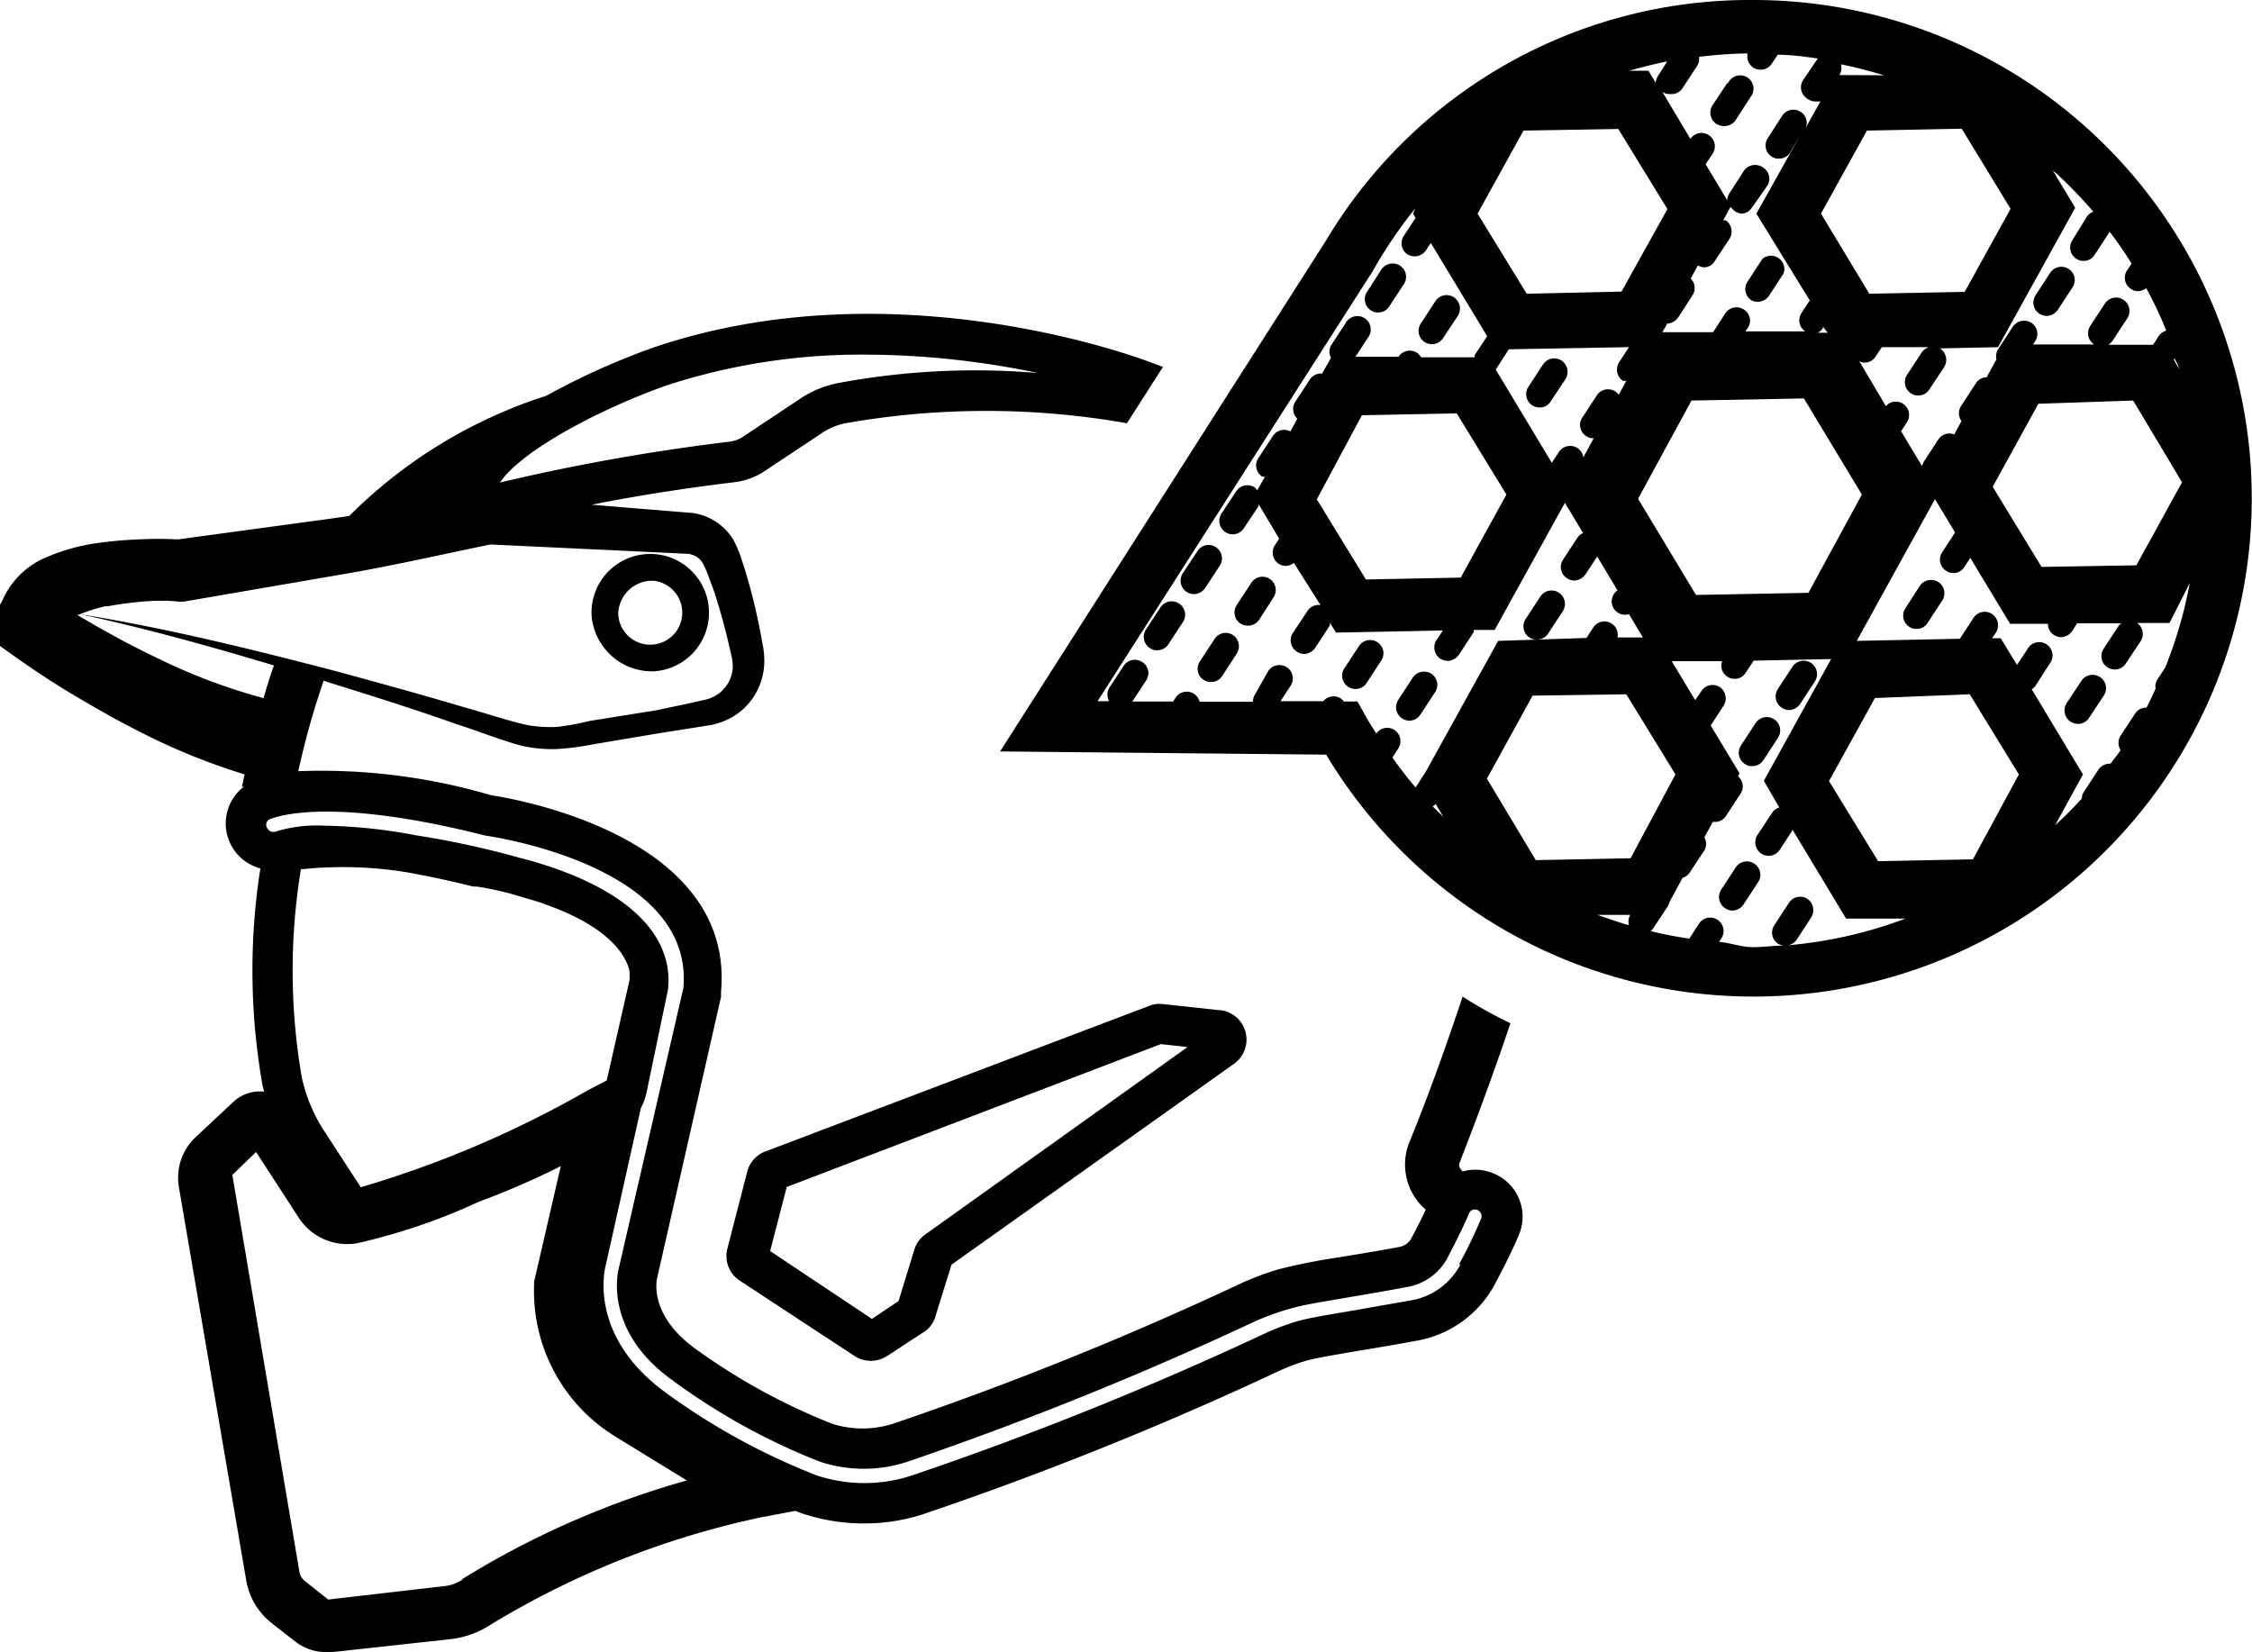
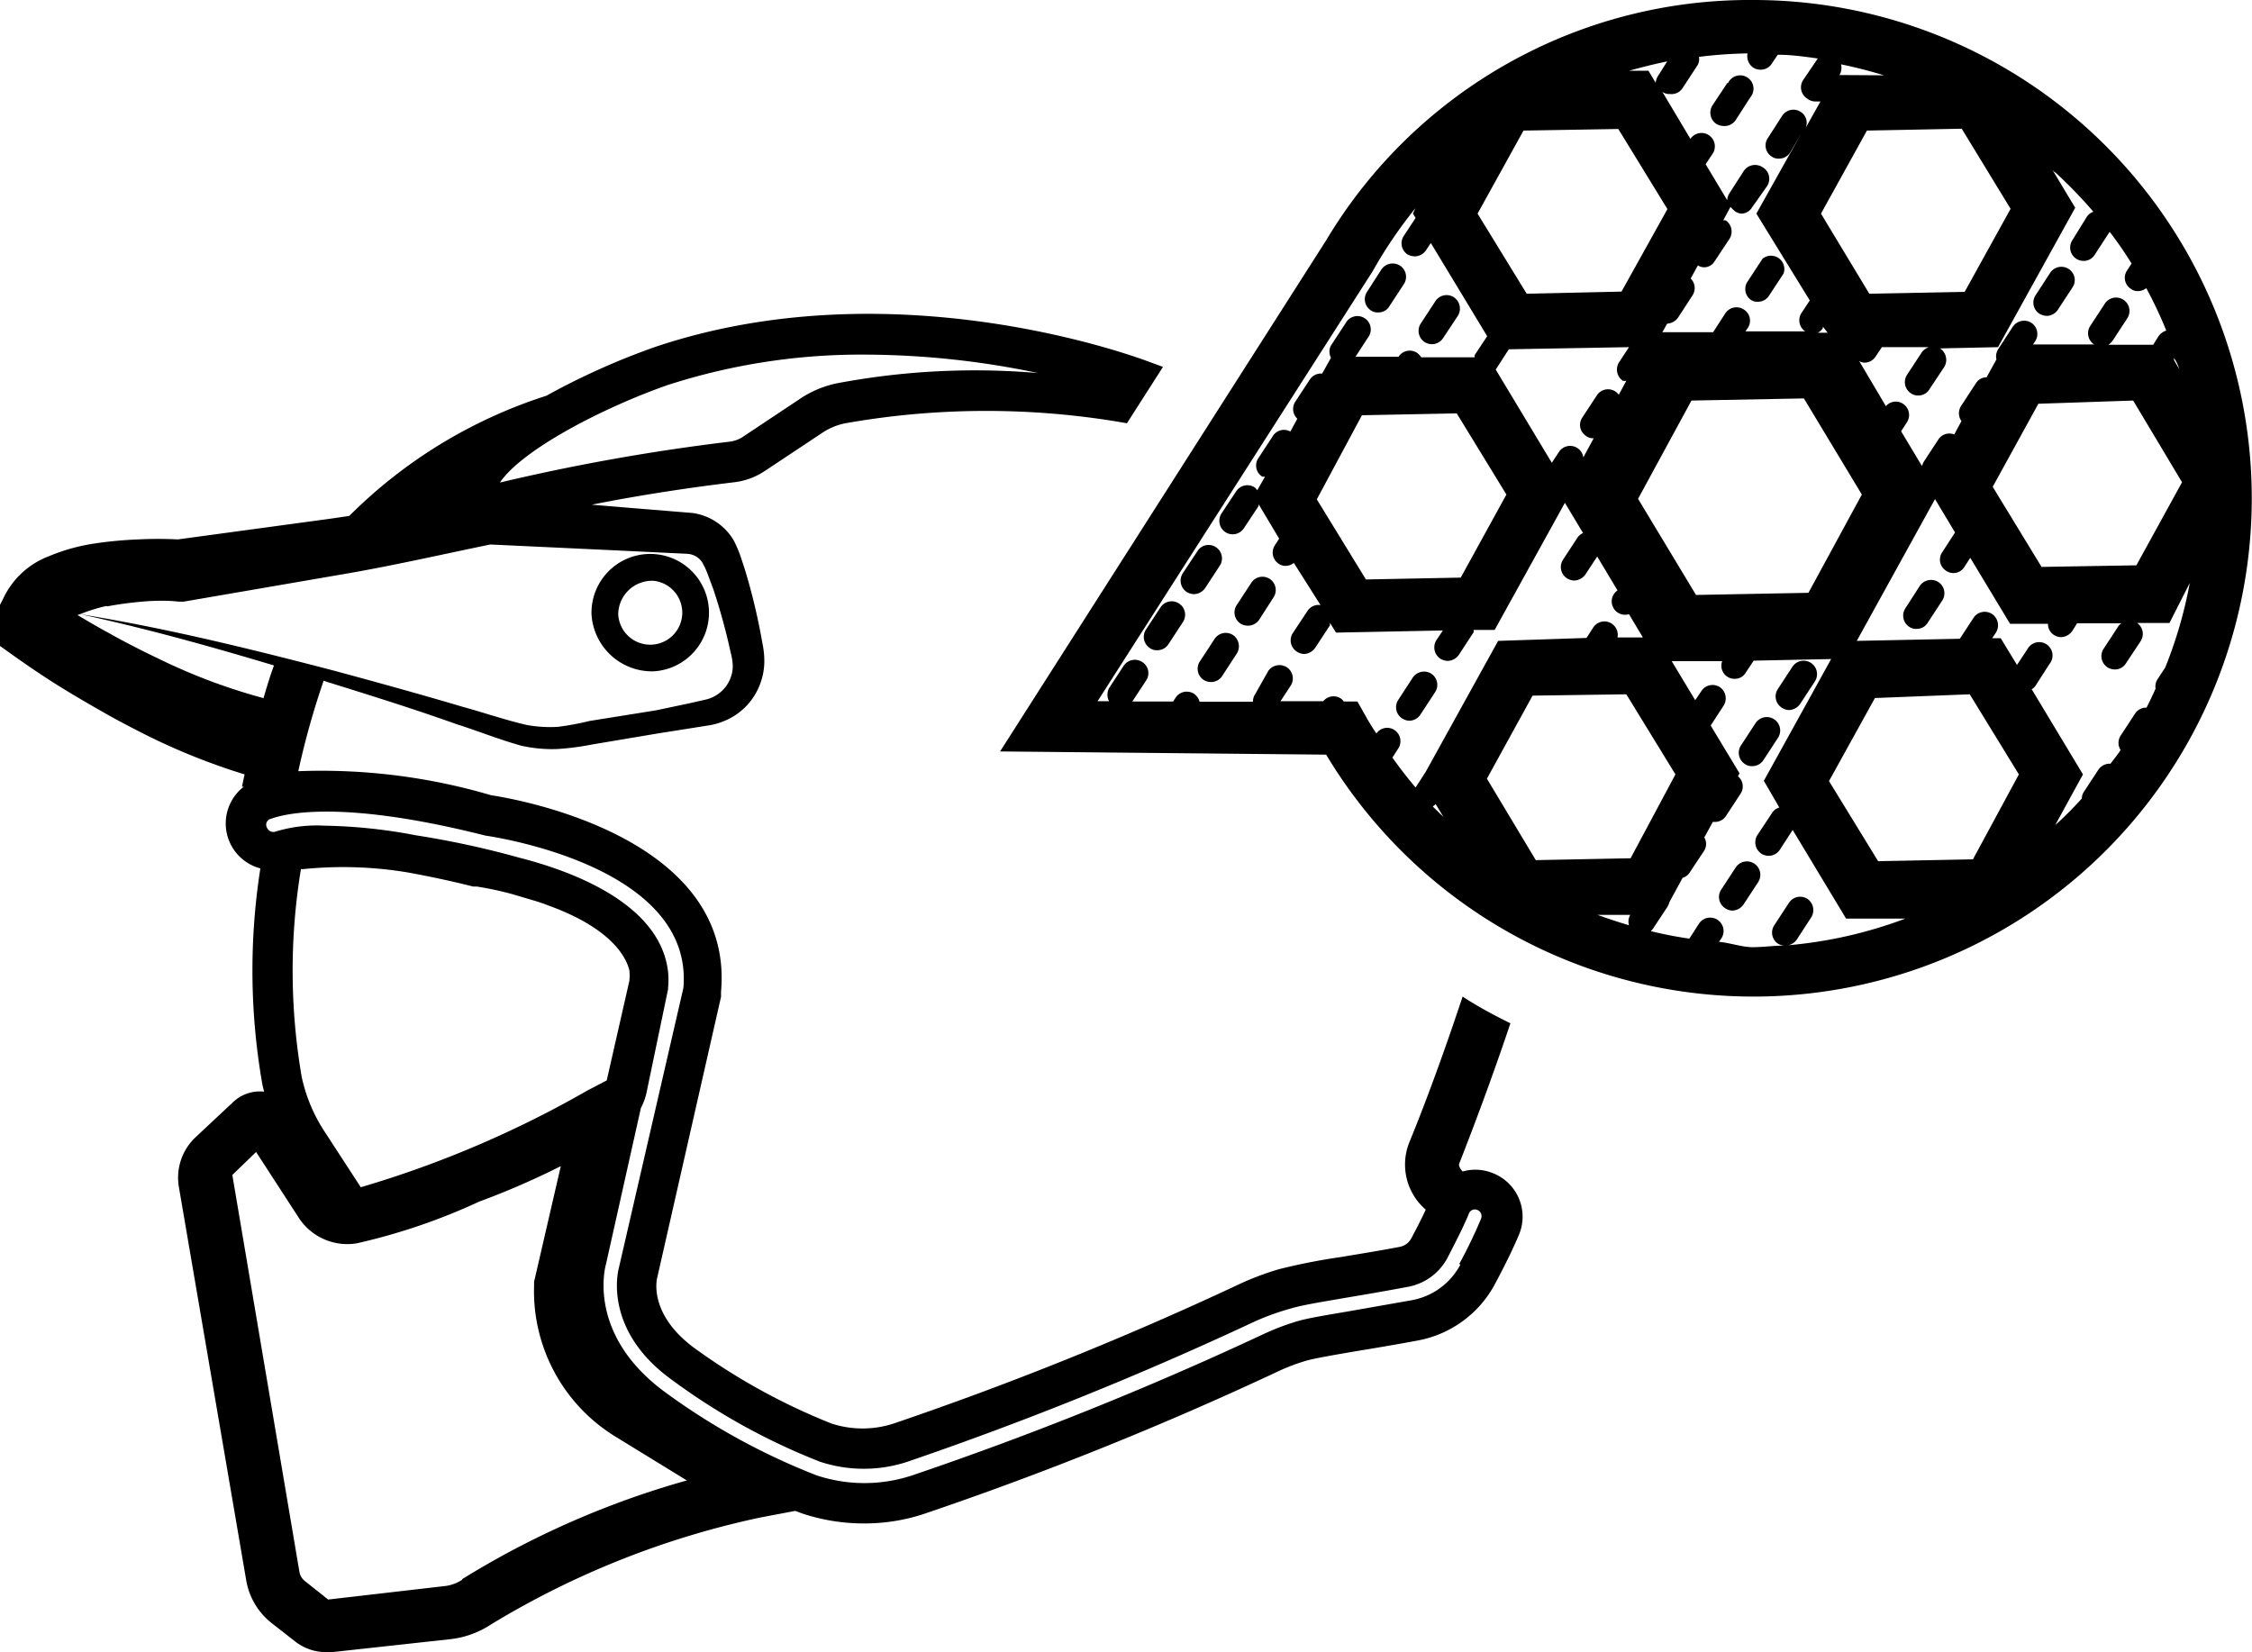
<svg xmlns="http://www.w3.org/2000/svg" viewBox="0 0 84.33 61.87">
  <g id="Capa_2" data-name="Capa 2">
    <g id="Capa_1-2" data-name="Capa 1">
-       <path d="M45.66,37.83l-2.12-.23a1,1,0,0,0-.51.07L28.66,43.12a1.1,1.1,0,0,0-.68.76l-.74,2.87a1.1,1.1,0,0,0,.45,1.2L32,50.78a1.11,1.11,0,0,0,.61.18,1.14,1.14,0,0,0,.61-.18l1.36-.89a1,1,0,0,0,.45-.6l.6-1.93,10.59-7.53a1.11,1.11,0,0,0-.52-2Zm-11,8.39a1.09,1.09,0,0,0-.42.57l-.59,1.93-1,.67-3.81-2.54.62-2.4L43.47,39.1l1,.11Z" />
-       <path d="M24.48,25.14A2.2,2.2,0,1,0,22.15,23,2.27,2.27,0,0,0,24.48,25.14Zm0-3.39A1.2,1.2,0,1,1,23.15,23,1.27,1.27,0,0,1,24.48,21.75Z" />
+       <path d="M24.48,25.14A2.2,2.2,0,1,0,22.15,23,2.27,2.27,0,0,0,24.48,25.14Zm0-3.39A1.2,1.2,0,1,1,23.15,23,1.27,1.27,0,0,1,24.48,21.75" />
      <path d="M51.33,11.62a.44.44,0,0,0,.29.08.47.47,0,0,0,.4-.22l.55-.84a.5.5,0,0,0-.14-.69.51.51,0,0,0-.7.14l-.54.84A.5.5,0,0,0,51.33,11.62Z" />
      <path d="M45.68,21.18a.5.5,0,0,0-.15-.69.49.49,0,0,0-.69.15l-.55.83a.51.51,0,0,0,.15.7.57.57,0,0,0,.28.08.53.53,0,0,0,.41-.23Z" />
      <path d="M44.15,22.6a.5.5,0,0,0-.69.14l-.55.84a.5.5,0,0,0,.15.69.43.43,0,0,0,.28.08.49.49,0,0,0,.41-.22l.55-.84A.5.5,0,0,0,44.15,22.6Z" />
      <path d="M46.17,23.78a.5.5,0,0,0-.69.15l-.55.84a.5.5,0,0,0,.14.69.51.51,0,0,0,.29.08.49.49,0,0,0,.41-.23l.54-.83A.51.51,0,0,0,46.17,23.78Z" />
      <path d="M53.35,12.81a.5.5,0,0,0,.69-.15l.55-.83a.51.51,0,0,0-.15-.7.5.5,0,0,0-.69.15l-.55.84A.5.5,0,0,0,53.35,12.81Z" />
      <path d="M47.55,21.68a.5.5,0,0,0-.69.14l-.55.84a.5.5,0,0,0,.14.69.51.51,0,0,0,.29.08.5.5,0,0,0,.41-.22l.54-.84A.5.5,0,0,0,47.55,21.68Z" />
-       <path d="M51.58,24.05a.5.5,0,0,0-.69.14l-.55.84a.49.49,0,0,0,.15.69.46.46,0,0,0,.28.08.49.49,0,0,0,.41-.23l.54-.83A.49.49,0,0,0,51.58,24.05Z" />
      <path d="M64.68,3.11l-.55.83a.51.51,0,0,0,.14.7.6.6,0,0,0,.29.08A.51.51,0,0,0,65,4.49l.54-.84a.5.5,0,1,0-.83-.54Z" />
-       <path d="M58.47,13.5a.5.5,0,0,0-.69.15l-.55.84a.5.5,0,0,0,.43.77.48.48,0,0,0,.41-.23l.55-.83A.51.51,0,0,0,58.47,13.5Z" />
      <path d="M53.19,26.76l.55-.84a.5.5,0,0,0-.14-.69.51.51,0,0,0-.7.15l-.54.83a.5.5,0,0,0,.14.69.52.52,0,0,0,.29.09A.51.51,0,0,0,53.19,26.76Z" />
-       <path d="M57.27,23.87a.44.44,0,0,0,.29.08.5.5,0,0,0,.41-.22l.55-.84a.5.5,0,0,0-.84-.55l-.55.84A.5.5,0,0,0,57.27,23.87Z" />
      <path d="M65.55,11.22a.43.43,0,0,0,.28.08.49.49,0,0,0,.41-.22l.55-.84A.5.5,0,0,0,66,9.69l-.55.84A.5.5,0,0,0,65.55,11.22Z" />
      <path d="M65.62,28.69a.49.49,0,0,0,.41-.22l.55-.84a.5.5,0,0,0-.84-.55l-.55.84a.5.5,0,0,0,.15.69A.43.43,0,0,0,65.62,28.69Z" />
      <path d="M76.77,10.22l-.54.83a.5.5,0,0,0,.14.7.6.6,0,0,0,.29.08.52.52,0,0,0,.4-.23l.55-.84a.49.49,0,0,0-.15-.69A.5.5,0,0,0,76.77,10.22Z" />
      <path d="M66.72,26.5a.51.51,0,0,0,.28.09.53.53,0,0,0,.41-.23l.55-.84a.5.5,0,0,0-.84-.55l-.55.84A.5.5,0,0,0,66.72,26.5Z" />
      <path d="M65.69,32.34a.5.5,0,0,0-.69.14l-.55.84a.5.5,0,0,0,.15.69.49.49,0,0,0,.28.09.53.53,0,0,0,.41-.23l.55-.84A.5.5,0,0,0,65.69,32.34Z" />
      <path d="M72.59,21.8a.51.51,0,0,0-.7.14l-.54.84a.5.5,0,0,0,.14.69.44.44,0,0,0,.29.08.47.47,0,0,0,.4-.22l.55-.84A.5.5,0,0,0,72.59,21.8Z" />
-       <path d="M78.63,25.35a.5.5,0,0,0-.69.15l-.55.83a.51.51,0,0,0,.15.7.6.6,0,0,0,.28.08.5.5,0,0,0,.41-.23l.55-.83A.5.5,0,0,0,78.63,25.35Z" />
      <path d="M65.66,0a18.48,18.48,0,0,0-16,9L37.45,28.14l12.21.12A18.66,18.66,0,1,0,65.66,0ZM81.08,25l-.29.44a.49.49,0,0,0-.07.35c-.11.24-.22.48-.34.71a.49.49,0,0,0-.42.21l-.55.84a.5.5,0,0,0,0,.54c-.12.18-.25.34-.38.51a.51.51,0,0,0-.45.22l-.55.84a.42.42,0,0,0-.07.24c-.31.34-.63.67-1,1L78,29l-1.92-3.19a.45.45,0,0,0,.13-.11l.54-.84a.5.5,0,1,0-.83-.55l-.39.59-.61-1h-.32l.14-.21a.51.51,0,0,0-.15-.7.5.5,0,0,0-.69.15l-.51.78L69.53,24l2.93-5.31.75,1.25-.48.74a.49.49,0,0,0,.14.69.48.48,0,0,0,.69-.14l.22-.34,1.49,2.47,1.42,0a.48.48,0,0,0,.21.41.52.52,0,0,0,.29.09.54.54,0,0,0,.41-.23l.18-.29,1.66,0a.46.46,0,0,0-.12.12l-.55.84a.5.5,0,0,0,.43.77.48.48,0,0,0,.41-.23l.55-.83a.5.5,0,0,0-.13-.68l1.21,0L82,21.83A16.51,16.51,0,0,1,81.08,25Zm-7.2,7.18-3.55.07-1.84-3,1.72-3.11L73.76,26l1.84,3ZM60.77,14.26a.61.61,0,0,0,.13,0l-.28.52a.74.74,0,0,0-.13-.12.5.5,0,0,0-.69.14l-.55.84a.49.49,0,0,0,.15.69.4.4,0,0,0,.28.08h0l-.39.72a.48.48,0,0,0-.22-.35.5.5,0,0,0-.69.14l-.27.41-2.1-3.49h0l.49-.76L61,13l-.36.55A.51.51,0,0,0,60.77,14.26Zm-4.36,4.26L54.7,21.63l-3.55.07-1.84-3L51,15.55l3.55-.07Zm4.31-7.6L57.17,11l-1.84-3,1.72-3.11,3.55-.06,1.84,3Zm4.93-8.39a.51.51,0,0,0,.29.08.49.49,0,0,0,.41-.23l.22-.33c.5,0,1,.07,1.5.14L67.52,3a.5.5,0,0,0,.15.69A.51.51,0,0,0,68,3.8l.17,0-.56,1a.48.48,0,0,0-.18-.61.5.5,0,0,0-.69.14l-.54.84a.49.49,0,0,0,.14.69.44.44,0,0,0,.29.08.49.49,0,0,0,.4-.22L67.45,5,65.77,8l2,3.25-.31.47a.5.5,0,0,0,.14.69l.11,0-2.35,0,.09-.13a.49.49,0,0,0-.15-.69.5.5,0,0,0-.69.14l-.46.71-1.9,0,.18-.32h0a.54.54,0,0,0,.41-.23l.54-.83a.5.5,0,0,0-.07-.63l.27-.49a.48.48,0,0,0,.23.07.46.46,0,0,0,.4-.23l.55-.83a.51.51,0,0,0-.14-.7l-.09,0,.27-.5.1.1A.51.51,0,0,0,65.2,8a.47.47,0,0,0,.4-.22L66.15,7A.5.5,0,0,0,66,6.26a.51.51,0,0,0-.7.14l-.54.84a.5.5,0,0,0-.08.26l-.81-1.35.26-.39a.5.5,0,0,0-.83-.56L62.25,3.44h0a.43.43,0,0,0,.28.08A.49.49,0,0,0,63,3.31l.55-.84a.45.45,0,0,0,.07-.34A16.47,16.47,0,0,1,65.44,2,.52.52,0,0,0,65.65,2.53Zm12.74,5.4a.47.47,0,0,0-.24.18L77.6,9a.5.5,0,0,0,.43.77.48.48,0,0,0,.41-.23L79,8.68a13.94,13.94,0,0,1,.82,1.19l-.17.26a.49.49,0,0,0,.15.69.4.4,0,0,0,.28.08.49.49,0,0,0,.29-.11,15.37,15.37,0,0,1,.75,1.59.55.55,0,0,0-.29.21l-.2.32-1.68,0a.57.57,0,0,0,.16-.15l.55-.84a.5.5,0,0,0-.84-.55l-.55.84a.5.5,0,0,0,.15.69l0,0-2.29,0,.08-.12a.5.5,0,0,0-.14-.69.51.51,0,0,0-.7.15l-.54.83a.5.5,0,0,0-.07.39l-.37.67a.46.46,0,0,0-.39.21l-.55.84a.51.51,0,0,0,0,.59l-.27.5a.49.49,0,0,0-.59.18l-.55.84a1.11,1.11,0,0,0-.07.16l-.78-1.3.22-.34a.5.5,0,0,0-.15-.69.49.49,0,0,0-.64.09l-1-1.69a.37.37,0,0,0,.21.06.49.49,0,0,0,.4-.22l.24-.36,1.76,0a.54.54,0,0,0-.27.2l-.55.84a.5.5,0,0,0,.15.69.46.46,0,0,0,.28.08.48.48,0,0,0,.41-.23l.55-.83a.51.51,0,0,0-.15-.7.34.34,0,0,0-.14,0L74.82,13l2.89-5.22-.86-1.43a.38.38,0,0,0,.13.12s0,0,0,0A17.45,17.45,0,0,1,78.39,7.93Zm3.22,5.9-.2-.34,0-.08C81.51,13.55,81.56,13.68,81.61,13.83Zm.1,4.23L80,21.17l-3.55.06-1.83-3,1.71-3.11L79.88,15ZM68.19,8l1.72-3.11,3.55-.07,1.83,3-1.72,3.11L70,11Zm.25,4.46h-.37a.51.51,0,0,0,.19-.17l0-.06Zm.44-9.65,0,0a.52.52,0,0,0,.06-.4c.55.11,1.08.25,1.61.41Zm-6.77,0A.57.57,0,0,0,62,3.1l-.27-.45H61c.47-.13.94-.25,1.43-.35ZM63.34,15l4.21-.08,2.17,3.6-2,3.68-4.21.08-2.17-3.6ZM52.14,28.37l.22-.34a.5.5,0,0,0-.14-.69.49.49,0,0,0-.68.13c-.15-.23-.29-.45-.42-.69l-.29-.51h-.51a.46.46,0,0,0-.12-.12.5.5,0,0,0-.65.11l-1.6,0,.38-.58a.5.5,0,0,0-.14-.69.51.51,0,0,0-.7.14L47,26a.48.48,0,0,0-.08.28l-2,0a.52.52,0,0,0-.21-.3.5.5,0,0,0-.69.15l-.09.14H42.4l.52-.79a.49.49,0,0,0-.15-.69.5.5,0,0,0-.69.14l-.55.84a.53.53,0,0,0,0,.49h-.43l10.3-16.1A17,17,0,0,1,53,7.8L52.91,8l.1.16-.44.67a.5.5,0,0,0,.14.7A.6.6,0,0,0,53,9.6a.52.52,0,0,0,.4-.23l.18-.27,2.11,3.49-.47.71s0,0,0,.08l-2,0a.64.64,0,0,0-.16-.17.5.5,0,0,0-.69.15l0,0-1.61,0,.46-.71a.5.5,0,1,0-.83-.55l-.55.84a.5.5,0,0,0,0,.46l-.33.59a.5.5,0,0,0-.46.22l-.55.84a.5.5,0,0,0,.08.63l-.26.48a.49.49,0,0,0-.65.16l-.55.84a.49.49,0,0,0,.15.69s.06,0,.1,0l-.29.51a.52.52,0,0,0-.1-.11.5.5,0,0,0-.69.15l-.55.83a.51.51,0,0,0,.15.7.5.5,0,0,0,.69-.15l.55-.83s0,0,0-.07l.77,1.29-.16.25a.5.5,0,0,0,.14.69.44.44,0,0,0,.29.08.49.49,0,0,0,.28-.11l1,1.58a.49.49,0,0,0-.49.22l-.55.83a.5.5,0,0,0,.15.69.51.51,0,0,0,.28.09.53.53,0,0,0,.41-.23l.55-.84a.42.42,0,0,0,0-.1l.23.37,4-.08-.24.36a.51.51,0,0,0,.15.7.6.6,0,0,0,.28.08.53.53,0,0,0,.41-.23l.55-.84a.25.25,0,0,0,0-.09l.79,0,2.63-4.76.68,1.13a.53.53,0,0,0-.2.16l-.55.84a.5.5,0,0,0,.14.69.52.52,0,0,0,.29.09.54.54,0,0,0,.41-.23l.44-.67.76,1.27,0,0A.5.5,0,0,0,61,23L61,23l.52.87-.95,0a.5.5,0,0,0-.91-.37l-.25.39L56.1,24,53.39,28.9l-.38.59C52.7,29.13,52.42,28.76,52.14,28.37Zm8.92,5.87a.5.5,0,0,0-.06.41c-.4-.12-.79-.25-1.18-.39l1.25,0Zm0-2.1-3.55.07-1.83-3.05,1.71-3.11L60.9,26l1.84,3ZM53.65,30.2a.48.48,0,0,0,.11-.09l.29.48Zm10.72,5.07.09-.13a.5.5,0,0,0-.84-.55l-.36.56c-.49-.07-1-.17-1.44-.28l.07-.08.55-.83a.77.77,0,0,0,.08-.19l.49-.9a.45.45,0,0,0,.26-.19l.55-.83a.48.48,0,0,0,0-.49l.32-.58.08,0a.49.49,0,0,0,.41-.22l.55-.84a.49.49,0,0,0-.1-.65l.06-.11-1.08-1.79.48-.74a.51.51,0,0,0-.14-.7.5.5,0,0,0-.69.15l-.23.34-.88-1.46,1.89,0a.49.49,0,0,0,.48.66.46.46,0,0,0,.4-.23l.3-.45,2.9-.06-2.52,4.56.58,1a.45.45,0,0,0-.27.2l-.55.83a.51.51,0,0,0,.15.7.5.5,0,0,0,.69-.15l.48-.74,2,3.32,2.22,0a16.52,16.52,0,0,1-4.41,1,.5.5,0,0,0,.34-.21l.54-.83a.51.51,0,0,0-.14-.7.5.5,0,0,0-.69.15l-.55.84a.5.5,0,0,0,.14.69.55.55,0,0,0,.24.07c-.39,0-.79.06-1.19.06S64.8,35.31,64.37,35.27Z" />
      <path d="M55.87,43.92a1.73,1.73,0,0,0-1.1-.05c-.14-.16-.15-.25-.12-.31.46-1.18,1.18-3.06,1.91-5.24-.61-.3-1.21-.62-1.79-1-.75,2.27-1.5,4.26-2,5.47a2.23,2.23,0,0,0,.62,2.51c-.14.3-.32.66-.54,1.07a.62.62,0,0,1-.42.32c-.84.16-1.6.28-2.26.39a22.74,22.74,0,0,0-2.28.45,10.62,10.62,0,0,0-1.59.61,126,126,0,0,1-12.84,5.17,3.75,3.75,0,0,1-2.32,0A23.49,23.49,0,0,1,26,50.48c-1.71-1.26-1.41-2.56-1.39-2.63L27,37.33l0-.19c.52-5.83-7.74-7.23-8.61-7.36a22.52,22.52,0,0,0-7.22-.9,30,30,0,0,1,.95-3.39l.14.05c1.61.5,3.21,1,4.81,1.57.82.26,1.55.56,2.43.81a5.23,5.23,0,0,0,1.36.13,9.71,9.71,0,0,0,1.31-.17l2.5-.42L26,27.25l.63-.1a2.68,2.68,0,0,0,.76-.28,2.39,2.39,0,0,0,1.06-1.22,2.44,2.44,0,0,0,.17-.81,3.18,3.18,0,0,0-.07-.75,22.76,22.76,0,0,0-.59-2.54c-.06-.21-.13-.42-.2-.63a4.44,4.44,0,0,0-.3-.71,2.13,2.13,0,0,0-1.53-1L23.36,19l-1.2-.1c1.5-.3,3.33-.6,5.33-.84a2.61,2.61,0,0,0,1.13-.41l2.14-1.42a2.38,2.38,0,0,1,.9-.38,30.29,30.29,0,0,1,10.54,0l1.35-2.11-.76-.28C42.41,13.34,33.4,10,24.51,13a26.85,26.85,0,0,0-4.05,1.82,18.34,18.34,0,0,0-7.38,4.5l-.75.11-5.67.77a14.69,14.69,0,0,0-1.48,0,15,15,0,0,0-1.62.15,7.16,7.16,0,0,0-1.73.48A3.1,3.1,0,0,0,.1,22.46L0,22.65v1.54l.56.4c.75.53,1.46,1,2.22,1.45s1.52.89,2.31,1.29A24.11,24.11,0,0,0,9.16,29c-.06.26-.09.43-.1.46h.07a1.74,1.74,0,0,0,.62,3.06,24.71,24.71,0,0,0,.08,8.12l.06.24h0a1.46,1.46,0,0,0-1.18.41L7.31,42.6a2.08,2.08,0,0,0-.61,1.86L9.22,59.18a2.59,2.59,0,0,0,.95,1.6l.87.68a1.88,1.88,0,0,0,1.18.41h.21l4.47-.49a3.46,3.46,0,0,0,1.49-.55,32.42,32.42,0,0,1,10.07-4l1.32-.25.24.09a7.29,7.29,0,0,0,2.33.38,7.12,7.12,0,0,0,2.2-.34,128.32,128.32,0,0,0,13.28-5.34,7.35,7.35,0,0,1,1.07-.41c.31-.09,1-.21,1.88-.36.67-.11,1.45-.24,2.31-.4A4.13,4.13,0,0,0,56,48.05c.42-.79.72-1.42.9-1.86A1.75,1.75,0,0,0,55.87,43.92ZM2.47,23.36s0,0,0,0h0ZM25,14.42a23.54,23.54,0,0,1,7.43-1.14,31.72,31.72,0,0,1,6.44.69,27.8,27.8,0,0,0-7.51.38,3.89,3.89,0,0,0-1.44.61L27.8,16.37a1.15,1.15,0,0,1-.48.17,77.31,77.31,0,0,0-8.6,1.53C19.56,16.83,22.6,15.26,25,14.42Zm-8,4.29Zm-13,4c.42-.08.87-.14,1.32-.18s.94-.05,1.36,0h.2l5.81-1c1.91-.32,3.78-.75,5.67-1.14l4.9.23,2.49.12a.72.72,0,0,1,.54.31,2.85,2.85,0,0,1,.21.45l.21.56a23,23,0,0,1,.65,2.37,2.3,2.3,0,0,1,.08.5,1.23,1.23,0,0,1-.07.42,1.29,1.29,0,0,1-.54.68,1.32,1.32,0,0,1-.41.17l-.62.14-1.23.26L22.07,27a10.14,10.14,0,0,1-1.19.22,4.94,4.94,0,0,1-1.15-.07c-.75-.17-1.6-.46-2.4-.68-1.62-.48-3.25-.93-4.88-1.37C9.34,24.29,6.21,23.52,3,23A6.17,6.17,0,0,1,4,22.69Zm5.89,3.44A21.9,21.9,0,0,1,6.3,24.84c-.74-.35-1.47-.71-2.18-1.11-.41-.22-.82-.46-1.22-.7L3,23c2.45.53,4.86,1.2,7.26,1.92C10.12,25.29,10,25.7,9.87,26.13Zm7.43,33a1.48,1.48,0,0,1-.62.24l-4.41.51-.87-.69a.56.56,0,0,1-.21-.36L8.7,44l.89-.86,1.57,2.42a2.17,2.17,0,0,0,2.2,1A22.77,22.77,0,0,0,17.94,45,29.65,29.65,0,0,0,21,43.67L20,48l0,.14a6.39,6.39,0,0,0,3,5.63l2.72,1.67A32.83,32.83,0,0,0,17.3,59.14Zm-6-26.6a14.75,14.75,0,0,1,4,.13c.7.13,1.49.29,2.4.52l.14,0a12.23,12.23,0,0,1,1.31.28l.88.26.28.09.18.07a9.91,9.91,0,0,1,1.06.45c1.48.75,1.9,1.56,2,2a2.22,2.22,0,0,1,0,.37l-.85,3.74-.71.37a39.34,39.34,0,0,1-8.5,3.63L12.17,42.4a6.06,6.06,0,0,1-.87-2.06A23.47,23.47,0,0,1,11.27,32.54Zm43.37,14.8a2.58,2.58,0,0,1-1.82,1.34l-2.33.41c-.94.16-1.61.27-2,.39a9.27,9.27,0,0,0-1.29.5,128.59,128.59,0,0,1-13.09,5.26,5.69,5.69,0,0,1-3.58,0,24.89,24.89,0,0,1-5.68-3.12C22,50,22.65,47.49,22.69,47.35L24,41.49a2.18,2.18,0,0,0,.22-.62l.8-3.84v0h0v0a.21.21,0,0,1,0-.06h0a3.09,3.09,0,0,0,0-.55c-.27-2.58-3.61-3.8-5.57-4.3a33.71,33.71,0,0,0-3.88-.84,19.64,19.64,0,0,0-3.43-.36,5.27,5.27,0,0,0-1.85.23A.26.26,0,0,1,10,31a.23.23,0,0,1,.09-.32c.07,0,1.91-.95,8.08.61.8.12,7.81,1.29,7.42,5.71L23.17,47.5c-.06.23-.51,2.38,2,4.18a24.07,24.07,0,0,0,5.54,3.06,5.22,5.22,0,0,0,3.27,0,129.41,129.41,0,0,0,13-5.25A9.42,9.42,0,0,1,48.34,49c.43-.13,1.13-.24,2.11-.41.66-.11,1.42-.24,2.27-.4a2.11,2.11,0,0,0,1.48-1.08c.38-.73.65-1.28.8-1.65a.24.24,0,0,1,.32-.15.25.25,0,0,1,.14.33A18,18,0,0,1,54.64,47.34Z" />
    </g>
  </g>
</svg>